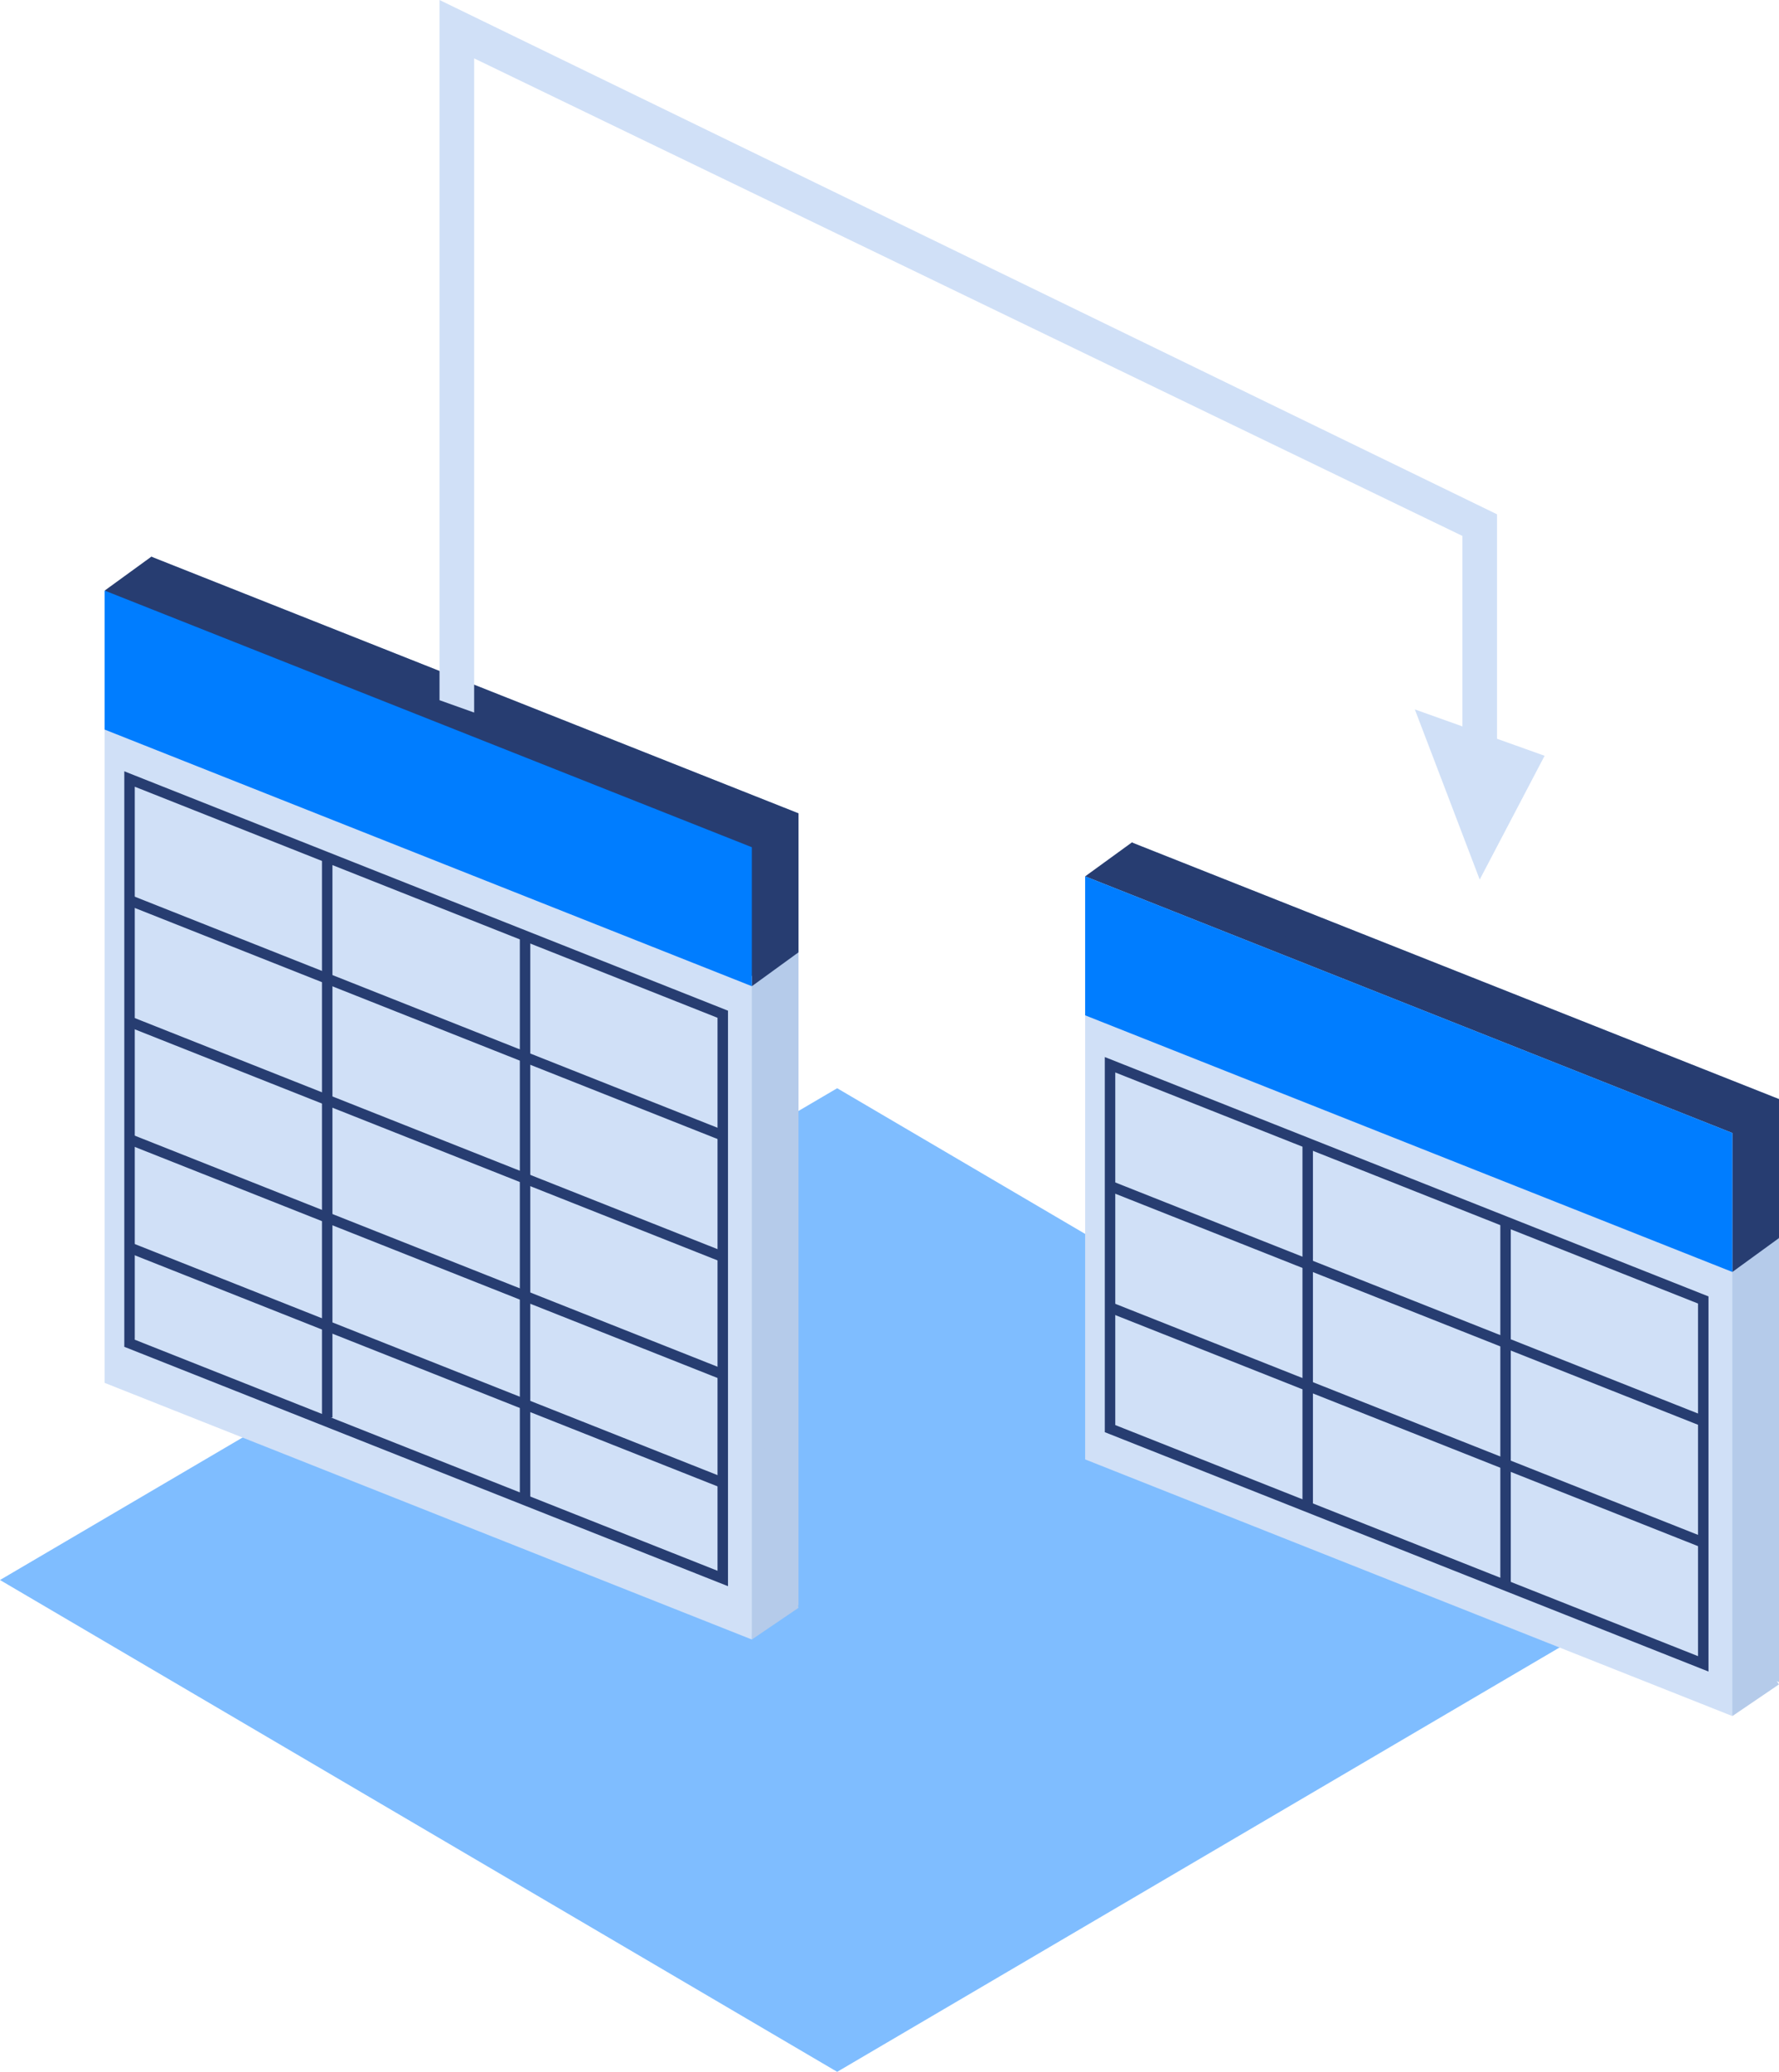
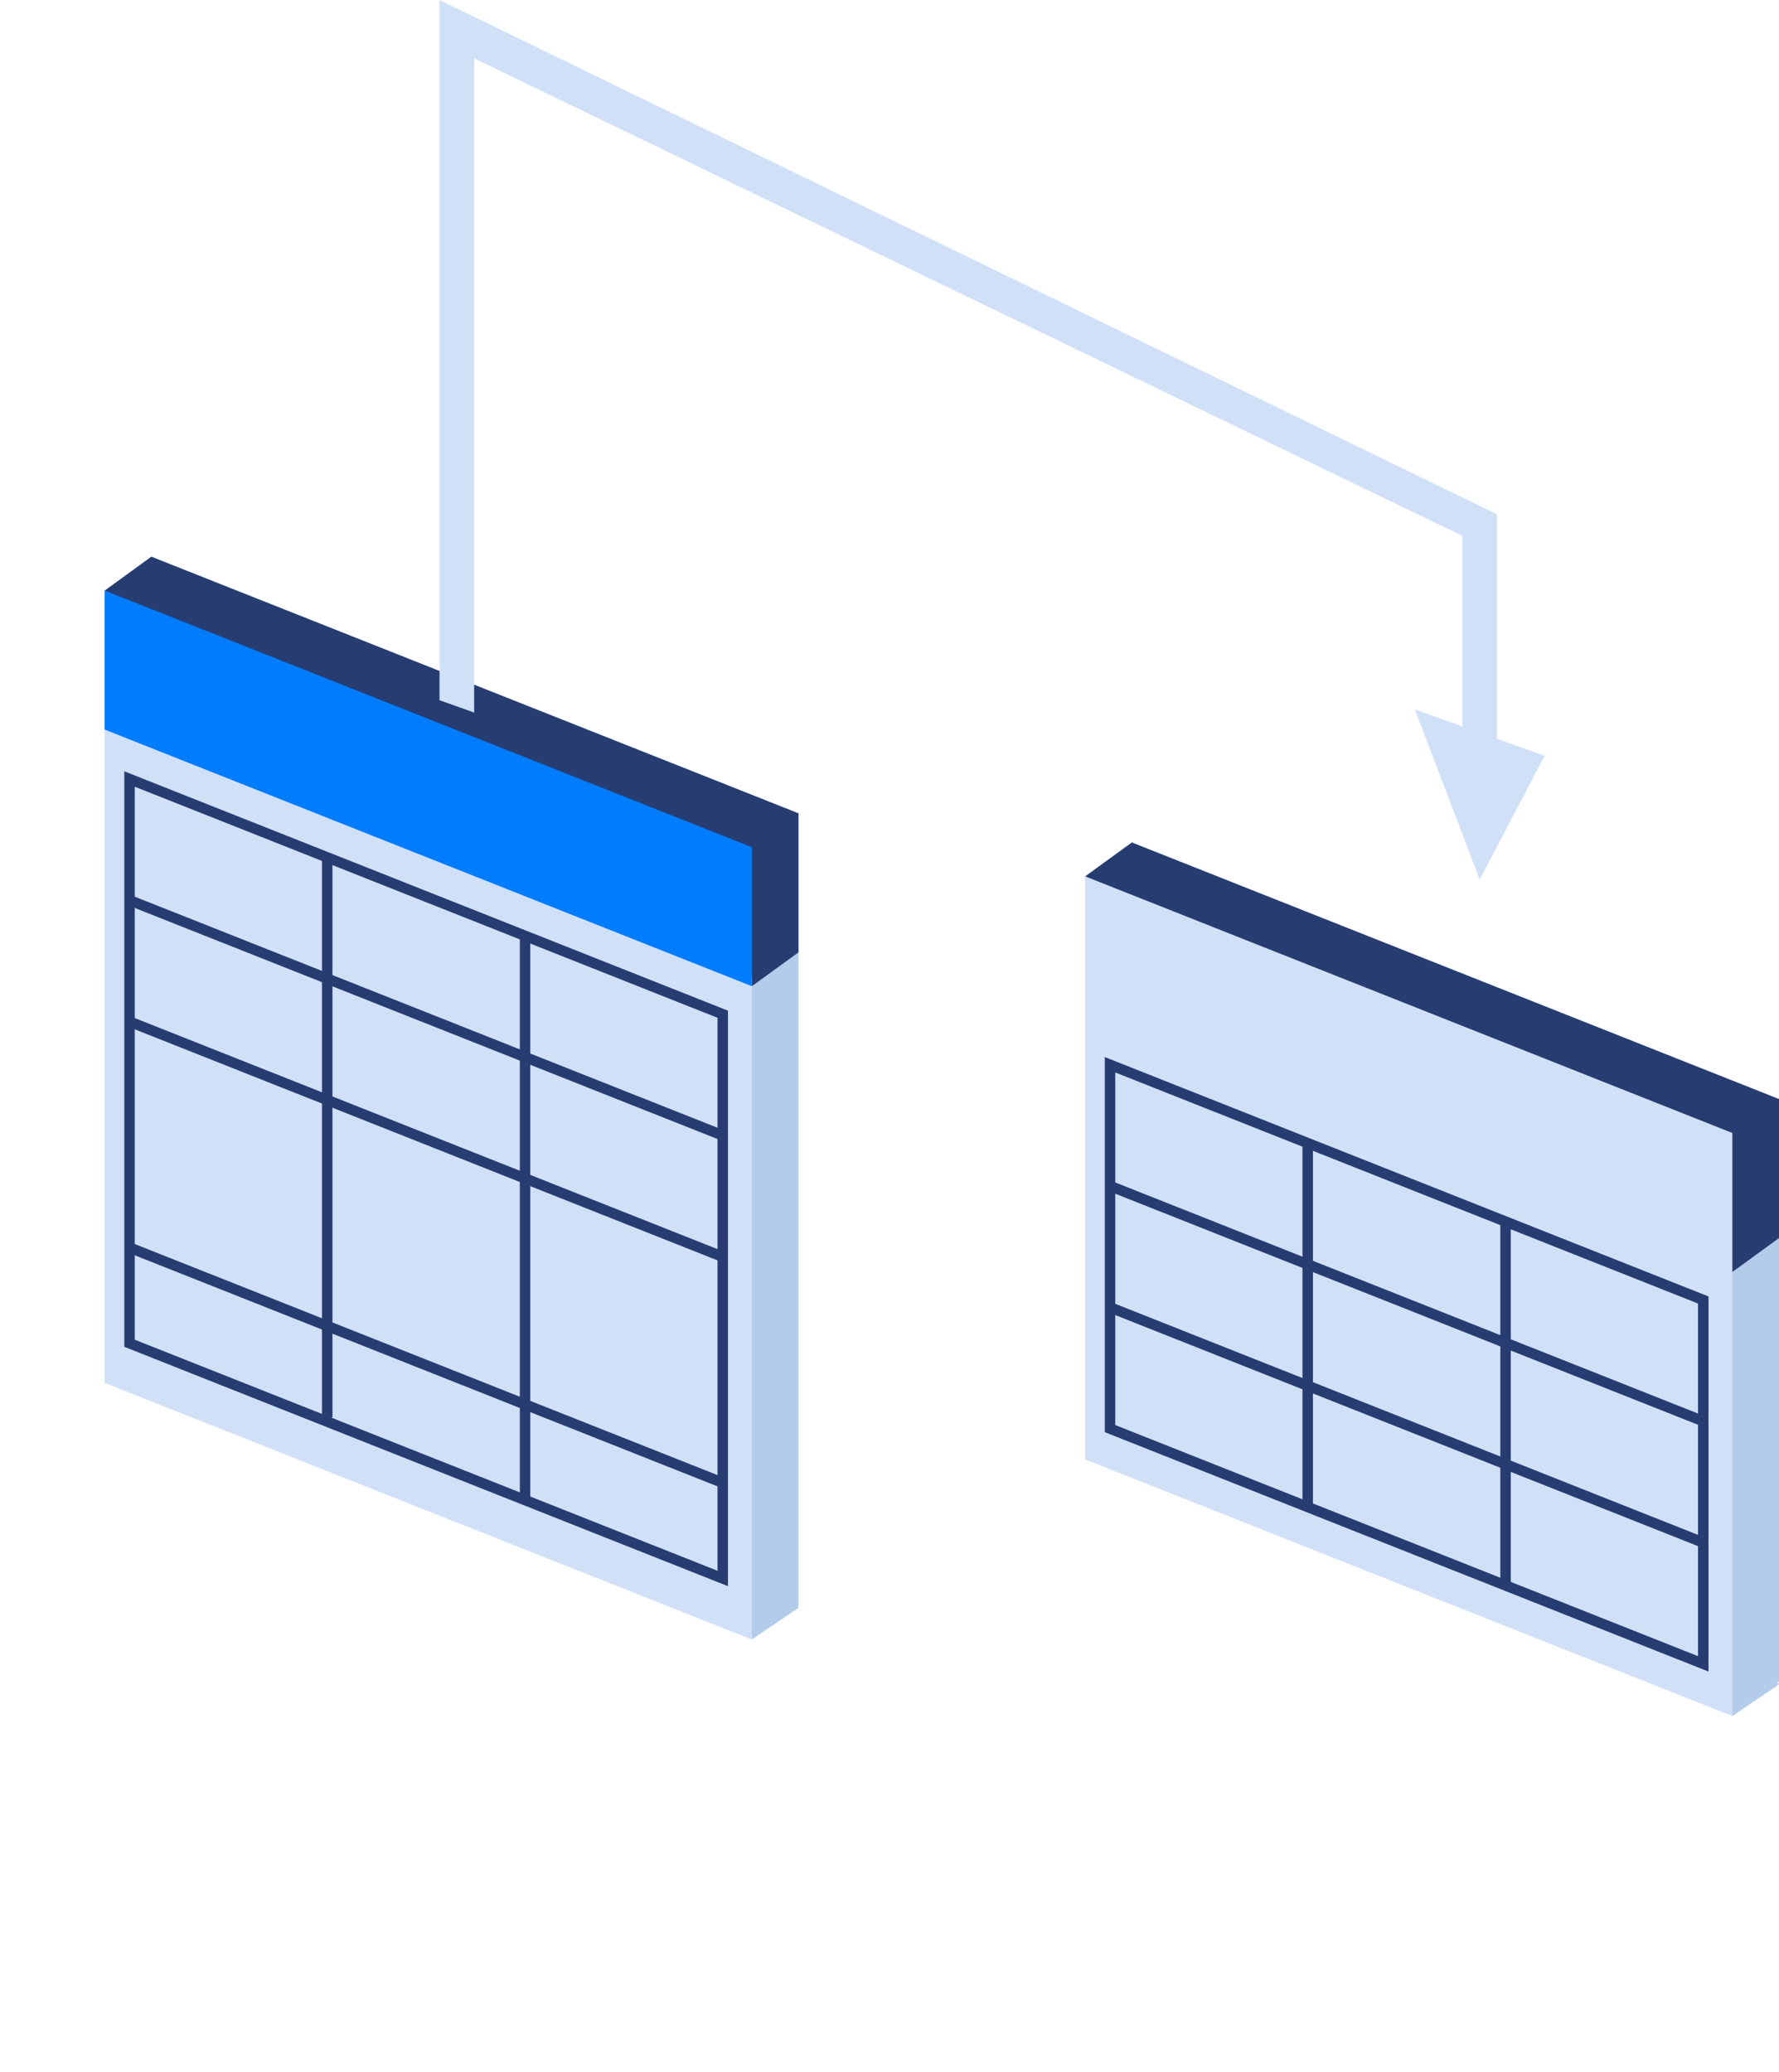
<svg xmlns="http://www.w3.org/2000/svg" width="85" height="99" viewBox="0 0 85 99" fill="none">
-   <path opacity="0.5" d="M40 2.50361e-06L-6.32606e-06 23.499L40 47L80 23.501L40 2.50361e-06Z" transform="translate(0 52)" fill="#007DFF" />
  <path d="M30.923 37.859L0 50.122V12.263L30.923 0V37.859Z" transform="translate(38.153 26.601) scale(-1 1)" fill="#B5CBEA" />
  <path d="M0 14.398L2.23 15.913L3.048 0" transform="translate(38.153 62.429) scale(-1 1)" fill="#B5CBEA" />
  <path d="M30.923 0L0 12.263V18.904L30.923 6.642V0Z" transform="translate(38.153 26.601) scale(-1 1)" fill="#273D71" />
  <path d="M33.153 1.62L30.923 0L0 18.904L2.23 20.524" transform="translate(38.153 26.601) scale(-1 1)" fill="#273D71" />
  <path d="M30.922 31.705L0 43.968V12.262L30.922 0V31.705Z" transform="translate(35.922 34.374) scale(-1 1)" fill="#D0E0F7" />
  <path d="M0 38.202L28.344 26.962V0L0 11.24V38.202Z" transform="translate(34.533 37.224) scale(-1 1)" stroke="#273D71" stroke-width="0.5" stroke-miterlimit="10" />
  <path d="M0 11.24L28.344 0" transform="translate(34.533 43.017) scale(-1 1)" stroke="#273D71" stroke-width="0.5" stroke-miterlimit="10" />
  <path d="M0 11.24L28.344 0" transform="translate(34.533 48.817) scale(-1 1)" stroke="#273D71" stroke-width="0.5" stroke-miterlimit="10" />
-   <path d="M0 11.24L28.344 0" transform="translate(34.533 54.436) scale(-1 1)" stroke="#273D71" stroke-width="0.5" stroke-miterlimit="10" />
  <path d="M0 11.24L28.344 0" transform="translate(34.533 59.615) scale(-1 1)" stroke="#273D71" stroke-width="0.5" stroke-miterlimit="10" />
  <path d="M0 26.765V0" transform="translate(15.634 40.969) scale(-1 1)" stroke="#273D71" stroke-width="0.5" stroke-miterlimit="10" />
  <path d="M0 26.962V0" transform="translate(25.087 44.718) scale(-1 1)" stroke="#273D71" stroke-width="0.5" stroke-miterlimit="10" />
  <path d="M30.922 0L0 12.263V18.904L30.922 6.642V0Z" transform="translate(35.922 28.22) scale(-1 1)" fill="#007DFF" />
  <path d="M30.922 27.861L0 40.124V12.262L30.922 0V27.861Z" transform="translate(85 40.256) scale(-1 1)" fill="#B5CBEA" />
  <path d="M0 4.401L2.229 5.916L3.048 0" transform="translate(85 76.085) scale(-1 1)" fill="#B5CBEA" />
  <path d="M30.922 0L0 12.262V18.904L30.922 6.641V0Z" transform="translate(85 40.256) scale(-1 1)" fill="#273D71" />
  <path d="M33.152 1.62L30.922 0L0 18.904L2.229 20.524" transform="translate(85 40.256) scale(-1 1)" fill="#273D71" />
  <path d="M30.923 27.861L0 40.125V12.263L30.923 0V27.861Z" transform="translate(82.771 41.875) scale(-1 1)" fill="#D0E0F7" />
  <path d="M0 28.627L28.344 17.387V0L0 11.24V28.627Z" transform="translate(81.381 50.878) scale(-1 1)" stroke="#273D71" stroke-width="0.5" stroke-miterlimit="10" />
  <path d="M0 11.24L28.344 0" transform="translate(81.381 56.672) scale(-1 1)" stroke="#273D71" stroke-width="0.5" stroke-miterlimit="10" />
  <path d="M0 11.24L28.344 0" transform="translate(81.381 62.471) scale(-1 1)" stroke="#273D71" stroke-width="0.5" stroke-miterlimit="10" />
  <path d="M0 17.387V0" transform="translate(62.482 54.624) scale(-1 1)" stroke="#273D71" stroke-width="0.5" stroke-miterlimit="10" />
  <path d="M0 17.387V0" transform="translate(71.935 58.373) scale(-1 1)" stroke="#273D71" stroke-width="0.5" stroke-miterlimit="10" />
-   <path d="M30.923 0L0 12.263V18.904L30.923 6.641V0Z" transform="translate(82.771 41.875) scale(-1 1)" fill="#007DFF" />
+   <path d="M30.923 0V18.904L30.923 6.641V0Z" transform="translate(82.771 41.875) scale(-1 1)" fill="#007DFF" />
  <path d="M52.8 5.915L51.251 2.959L49.7 0L48.151 4.066L46.6 8.131L48.873 7.319V16.42L1.655 39.239V7.98L0 8.571L0 40.404V41.959V42.029L50.528 17.453V17.383V15.829V6.727L52.8 5.915Z" transform="translate(21 42.029) scale(1 -1)" fill="#D0E0F7" />
</svg>